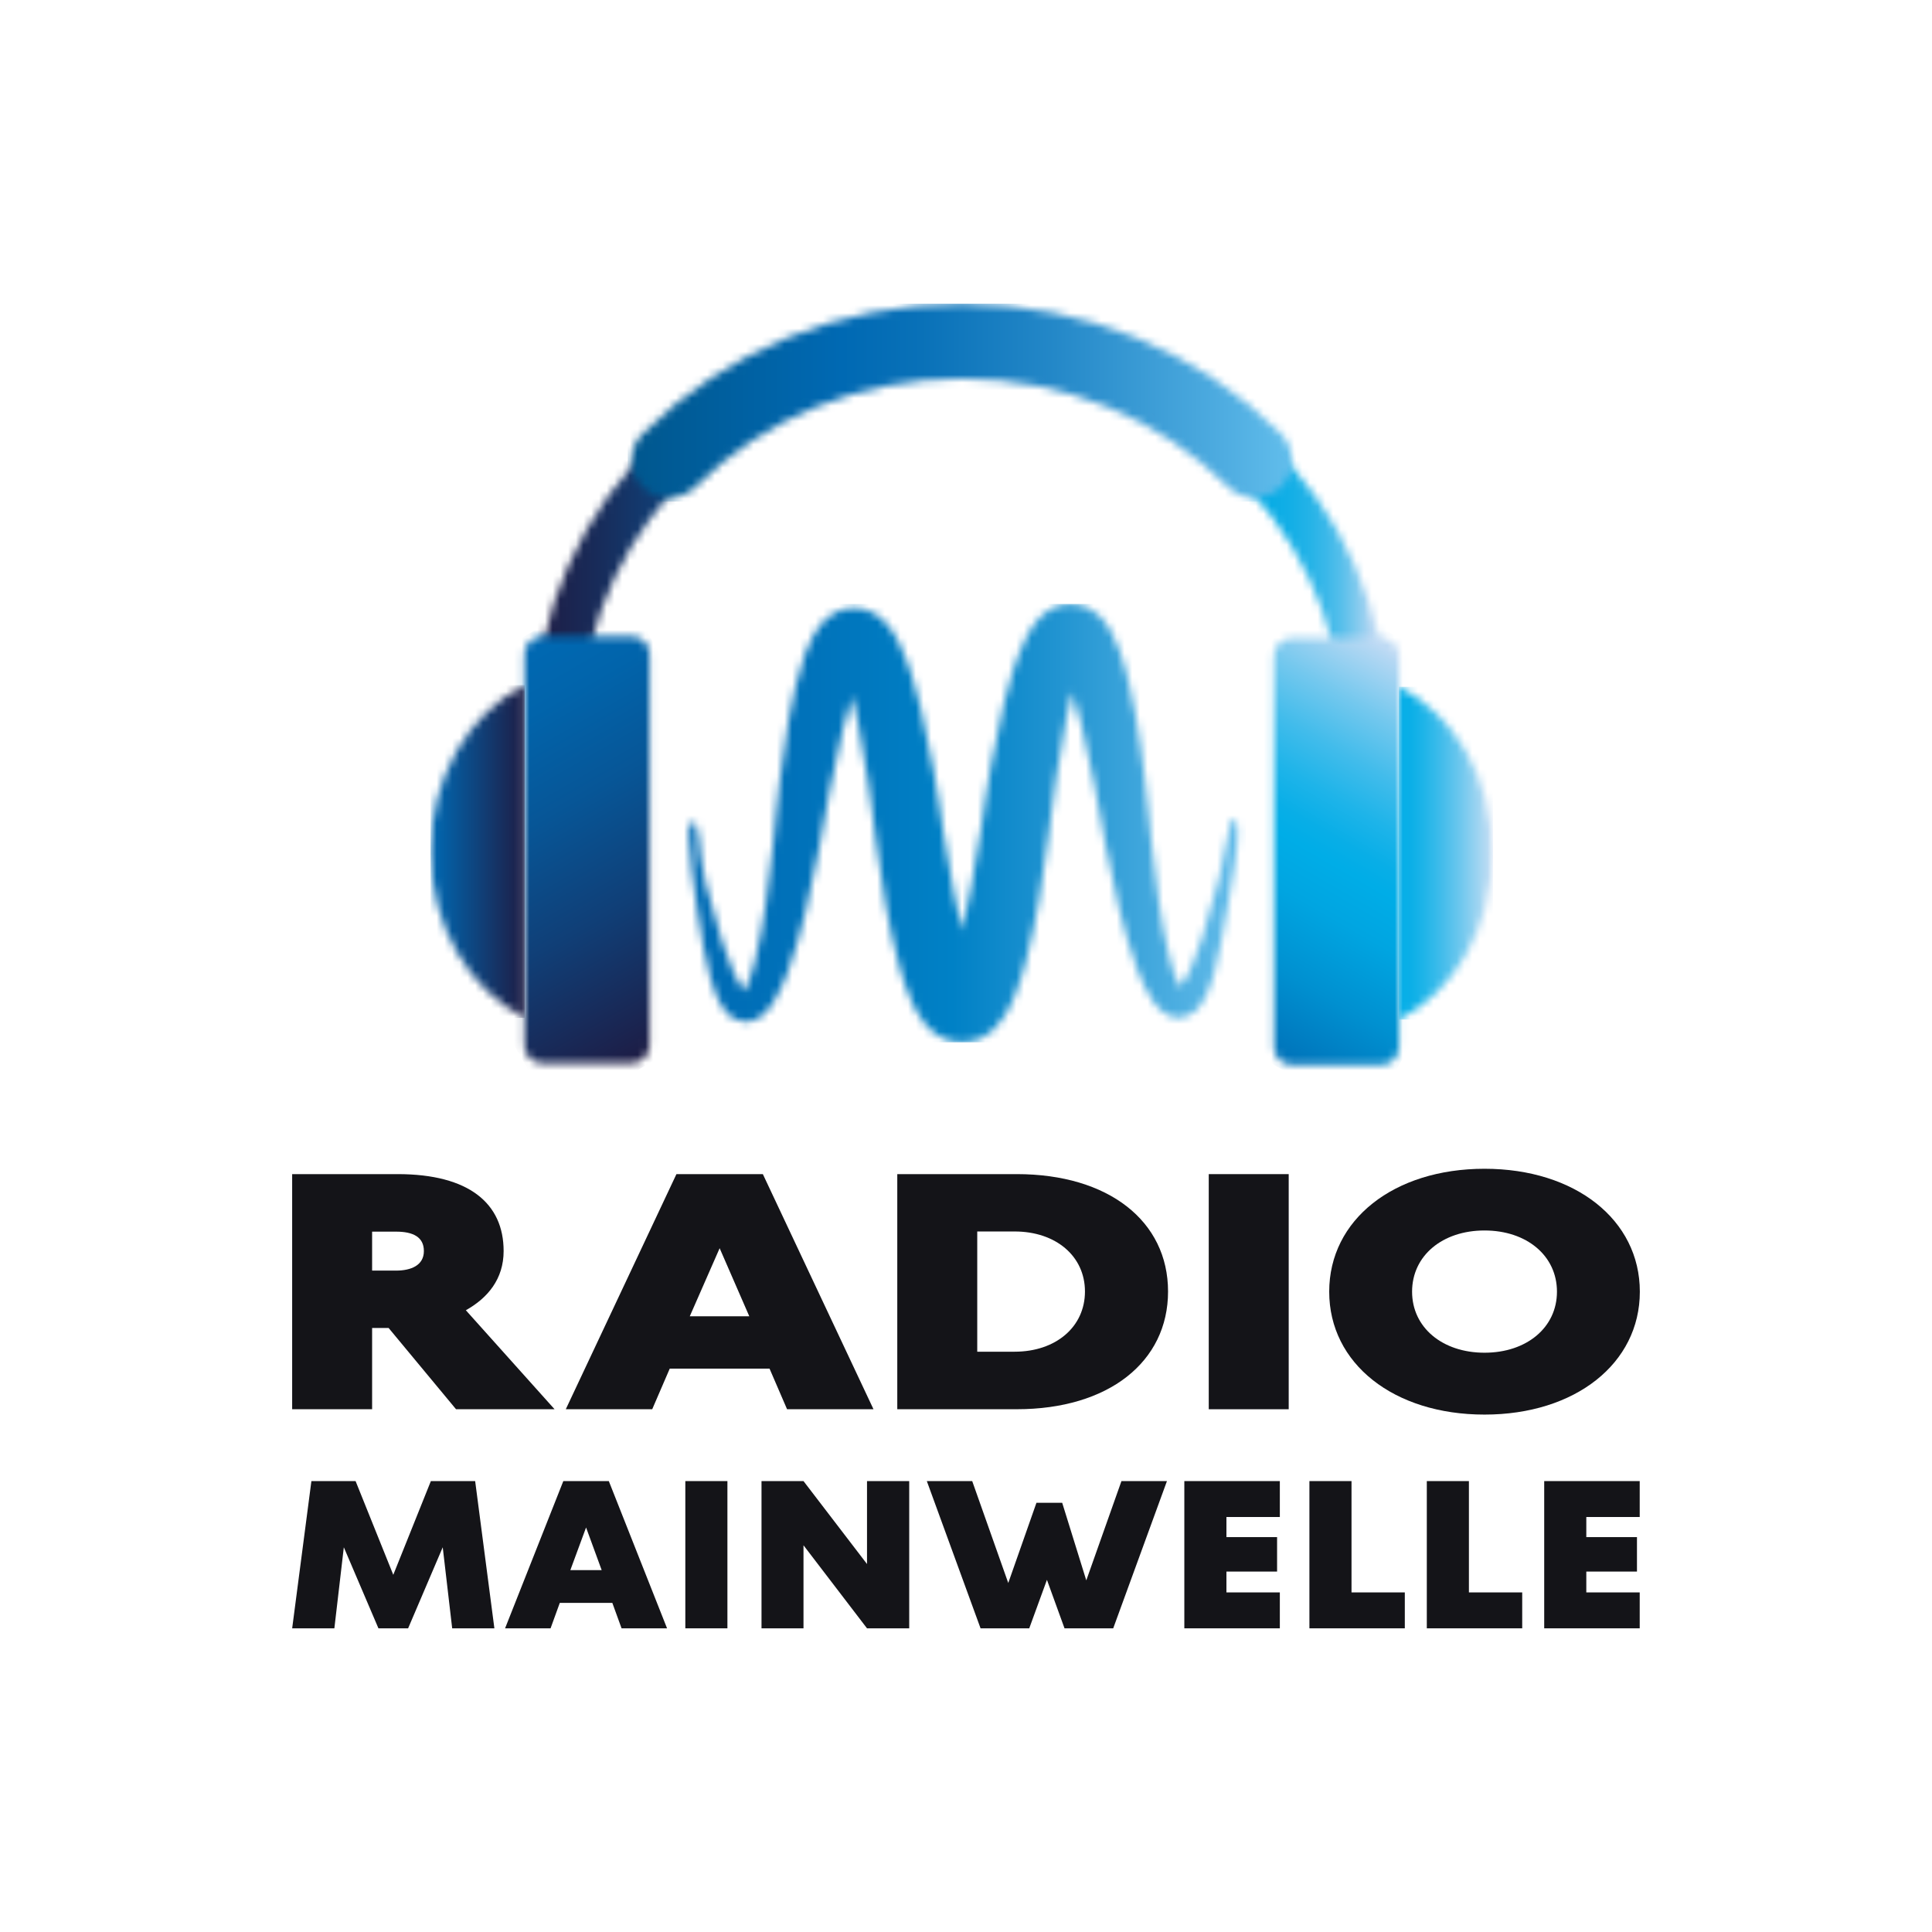
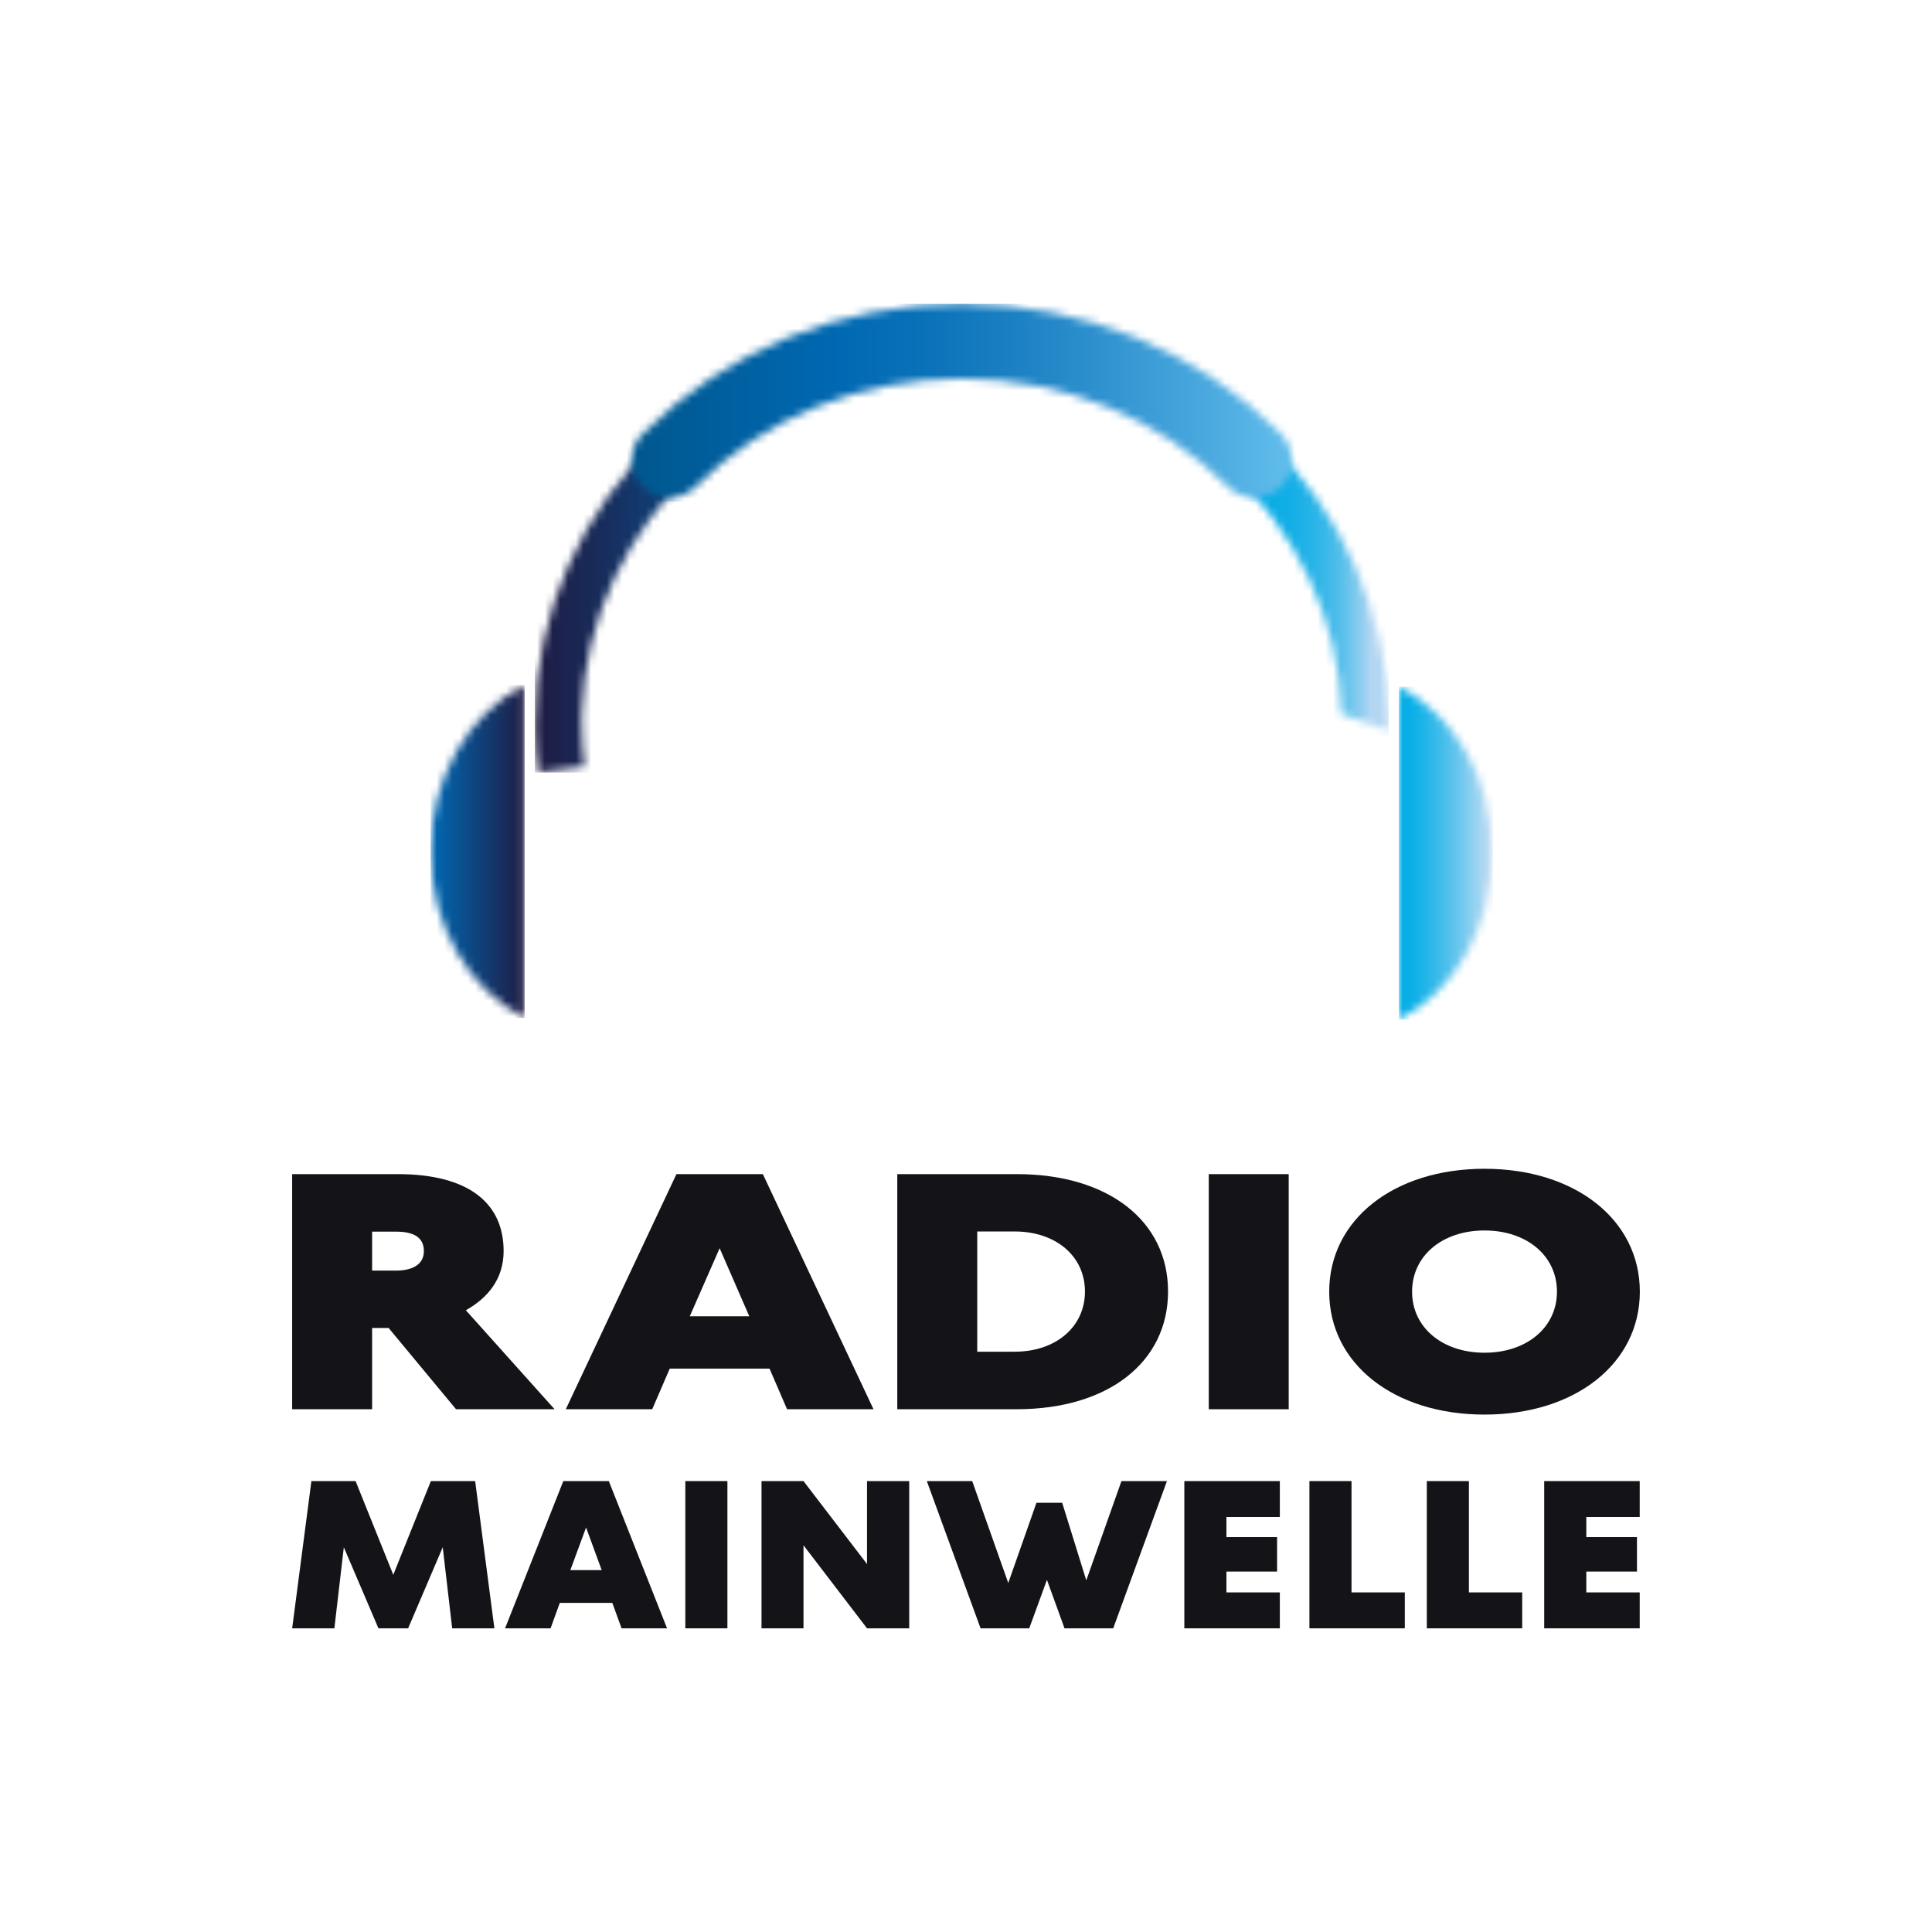
<svg xmlns="http://www.w3.org/2000/svg" width="250" height="250" viewBox="0 0 250 250" fill="none">
  <g clip-path="url(#clip0_985_1882)">
    <mask id="mask0_985_1882" style="mask-type:luminance" maskUnits="userSpaceOnUse" x="0" y="0" width="250" height="250">
      <path d="M250 0H0V250H250V0Z" fill="white" />
    </mask>
    <g mask="url(#mask0_985_1882)">
      <mask id="mask1_985_1882" style="mask-type:luminance" maskUnits="userSpaceOnUse" x="69" y="41" width="111" height="59">
        <path d="M124.333 41.111V41.112C93.919 41.234 69.216 64.681 69.216 93.483C69.216 93.778 69.211 94.287 69.216 94.582C69.249 96.457 69.395 98.122 69.637 99.967L75.643 99.182C75.397 97.307 75.273 95.389 75.273 93.483C75.273 93.058 75.275 92.78 75.287 92.357C76.007 67.442 97.776 47.228 124.453 47.168C151.119 47.228 172.883 67.456 173.618 92.357L179.69 94.582C179.694 94.327 179.69 93.738 179.69 93.483C179.69 64.681 154.987 41.234 124.573 41.112V41.111L124.333 41.111Z" fill="white" />
      </mask>
      <g mask="url(#mask1_985_1882)">
        <path d="M179.694 41.111H69.211V99.967H179.694V41.111Z" fill="url(#paint0_linear_985_1882)" />
      </g>
      <mask id="mask2_985_1882" style="mask-type:luminance" maskUnits="userSpaceOnUse" x="81" y="39" width="87" height="26">
        <path d="M124.453 39.295C124.381 39.295 124.309 39.294 124.239 39.296C108.546 39.379 93.961 45.355 83.135 56.145C81.239 58.034 81.234 61.102 83.124 62.998C85.012 64.893 88.08 64.898 89.976 63.009C99.022 53.994 111.262 49.017 124.453 48.986C137.642 49.017 149.883 53.994 158.928 63.009C159.874 63.952 161.112 64.423 162.349 64.423C163.592 64.423 164.835 63.947 165.781 62.998C167.67 61.102 167.665 58.034 165.77 56.145C154.943 45.355 140.358 39.379 124.666 39.296C124.633 39.295 124.6 39.295 124.567 39.295C124.528 39.295 124.49 39.295 124.453 39.295Z" fill="white" />
      </mask>
      <g mask="url(#mask2_985_1882)">
        <path d="M167.67 39.295H81.234V64.899H167.67V39.295Z" fill="url(#paint1_linear_985_1882)" />
      </g>
      <mask id="mask3_985_1882" style="mask-type:luminance" maskUnits="userSpaceOnUse" x="67" y="82" width="18" height="56">
-         <path d="M70.179 82.33H81.744C83.023 82.33 84.061 83.369 84.061 84.648V135.259C84.061 136.538 83.023 137.577 81.743 137.577H70.179C68.9 137.577 67.861 136.538 67.861 135.259V84.648C67.861 83.369 68.9 82.33 70.179 82.33Z" fill="white" />
-       </mask>
+         </mask>
      <g mask="url(#mask3_985_1882)">
-         <path d="M80.011 75.314L43.938 96.141L71.911 144.591L107.984 123.764L80.011 75.314Z" fill="url(#paint2_linear_985_1882)" />
+         <path d="M80.011 75.314L43.938 96.141L107.984 123.764L80.011 75.314Z" fill="url(#paint2_linear_985_1882)" />
      </g>
      <mask id="mask4_985_1882" style="mask-type:luminance" maskUnits="userSpaceOnUse" x="55" y="88" width="13" height="44">
        <path d="M55.712 110.176C55.712 119.813 60.723 128.093 67.891 131.707V88.644C60.723 92.258 55.712 100.539 55.712 110.176Z" fill="white" />
      </mask>
      <g mask="url(#mask4_985_1882)">
        <path d="M67.891 88.644H55.712V131.707H67.891V88.644Z" fill="url(#paint3_linear_985_1882)" />
      </g>
      <mask id="mask5_985_1882" style="mask-type:luminance" maskUnits="userSpaceOnUse" x="164" y="82" width="18" height="56">
        <path d="M178.726 82.553H167.161C165.881 82.553 164.844 83.59 164.844 84.871V135.482C164.844 136.762 165.881 137.799 167.161 137.799H178.726C180.006 137.799 181.044 136.762 181.044 135.482V84.871C181.044 83.59 180.006 82.553 178.726 82.553Z" fill="white" />
      </mask>
      <g mask="url(#mask5_985_1882)">
-         <path d="M168.893 75.536L140.921 123.986L176.994 144.813L204.966 96.363L168.893 75.536Z" fill="url(#paint4_linear_985_1882)" />
-       </g>
+         </g>
      <mask id="mask6_985_1882" style="mask-type:luminance" maskUnits="userSpaceOnUse" x="181" y="88" width="13" height="44">
        <path d="M181.016 131.928C188.183 128.314 193.195 120.033 193.195 110.396C193.195 100.759 188.183 92.479 181.016 88.865V131.928Z" fill="white" />
      </mask>
      <g mask="url(#mask6_985_1882)">
        <path d="M193.195 88.865H181.016V131.928H193.195V88.865Z" fill="url(#paint5_linear_985_1882)" />
      </g>
      <mask id="mask7_985_1882" style="mask-type:luminance" maskUnits="userSpaceOnUse" x="89" y="78" width="72" height="57">
-         <path d="M96.547 128.487C96.615 128.505 96.665 128.533 96.683 128.547C96.699 128.563 96.7 128.571 96.69 128.571C96.671 128.571 96.615 128.544 96.547 128.487ZM152.339 128.033C152.356 128.019 152.407 127.99 152.476 127.971C152.408 128.029 152.351 128.056 152.333 128.056C152.323 128.056 152.324 128.048 152.339 128.033ZM122.347 126.611C122.332 126.633 122.322 126.643 122.321 126.643C122.32 126.643 122.327 126.631 122.347 126.611ZM112.106 85.866C112.115 85.857 112.111 85.891 112.018 85.971C112.057 85.921 112.088 85.888 112.106 85.866ZM136.92 85.333C136.939 85.356 136.969 85.389 137.007 85.438C136.914 85.358 136.911 85.325 136.92 85.333ZM138.087 78.176C137.902 78.194 137.714 78.218 137.536 78.252C137.371 78.289 137.206 78.333 137.043 78.382C136.885 78.432 136.71 78.49 136.572 78.549C136.439 78.607 136.307 78.67 136.177 78.736C136.05 78.802 135.913 78.874 135.8 78.943L135.498 79.146L135.205 79.361C135.111 79.433 135.047 79.493 134.968 79.562C134.824 79.692 134.654 79.843 134.542 79.965L134.198 80.345C134.084 80.474 134.008 80.581 133.913 80.701C133.721 80.945 133.587 81.155 133.439 81.377C133.292 81.599 133.185 81.795 133.058 82.007C132.943 82.21 132.844 82.404 132.738 82.605C131.964 84.153 131.481 85.549 131.029 86.944C130.588 88.329 130.227 89.694 129.897 91.052C129.242 93.764 128.707 96.45 128.226 99.132C127.988 100.473 127.753 101.81 127.552 103.15L126.964 107.122C126.572 109.707 126.145 112.289 125.658 114.827C125.295 116.714 124.916 118.595 124.476 120.406C124.074 118.758 123.723 117.048 123.393 115.332C122.898 112.799 122.465 110.224 122.068 107.635L121.472 103.677C121.271 102.337 121.043 100.998 120.801 99.658C120.321 96.976 119.785 94.29 119.13 91.577C118.797 90.22 118.443 88.853 118.001 87.468C117.548 86.073 117.065 84.677 116.291 83.127C116.185 82.927 116.085 82.733 115.971 82.529C115.845 82.317 115.737 82.121 115.59 81.899C115.442 81.677 115.308 81.467 115.116 81.223C115.021 81.102 114.944 80.995 114.831 80.866L114.487 80.486C114.376 80.364 114.205 80.212 114.061 80.082C113.983 80.014 113.917 79.953 113.825 79.881L113.531 79.666L113.229 79.462C113.119 79.394 112.98 79.32 112.853 79.255C112.723 79.188 112.591 79.125 112.457 79.067C112.322 79.007 112.145 78.949 111.987 78.9C111.823 78.85 111.658 78.805 111.493 78.768C111.316 78.733 111.127 78.709 110.942 78.691C110.57 78.65 110.2 78.662 109.828 78.711C109.092 78.802 108.452 79.059 107.97 79.329C107 79.887 106.501 80.466 106.089 80.96C105.716 81.442 105.422 81.902 105.199 82.316C104.738 83.156 104.426 83.912 104.153 84.654C103.62 86.128 103.251 87.52 102.92 88.904C102.592 90.285 102.319 91.648 102.072 93.006C101.576 95.718 101.213 98.414 100.892 101.103C100.731 102.447 100.583 103.789 100.446 105.13L100.054 109.086C99.785 111.706 99.464 114.315 99.093 116.9C98.722 119.481 98.28 122.053 97.66 124.486C97.351 125.684 96.981 126.896 96.524 127.806C96.445 127.954 96.362 128.105 96.289 128.222C96.059 127.951 95.814 127.565 95.595 127.175C95.308 126.662 95.042 126.098 94.796 125.517C94.301 124.356 93.865 123.125 93.455 121.883C92.649 119.389 91.95 116.824 91.294 114.246C90.139 109.575 90.744 105.967 89.412 106.462C88.527 106.79 90.049 117.149 91.003 122.499C91.249 123.839 91.521 125.18 91.913 126.531C92.106 127.208 92.325 127.888 92.605 128.58C92.898 129.276 93.196 129.975 93.785 130.736C94.073 131.106 94.46 131.529 95.115 131.873C95.438 132.041 95.856 132.172 96.302 132.2C96.521 132.221 96.744 132.194 96.964 132.169C97.176 132.135 97.369 132.074 97.568 132.01C98.313 131.721 98.743 131.315 99.103 130.956C99.466 130.585 99.712 130.235 99.958 129.881C100.859 128.492 101.388 127.174 101.906 125.844C102.888 123.193 103.596 120.552 104.253 117.906C104.902 115.261 105.439 112.609 105.952 109.958C106.204 108.641 106.453 107.286 106.677 105.998C106.906 104.7 107.145 103.406 107.396 102.118C107.894 99.541 108.45 96.986 109.051 94.483C109.356 93.234 109.683 92 110.043 90.807C110.109 90.589 110.177 90.372 110.245 90.156C110.516 91.213 110.773 92.304 111 93.415C111.513 95.901 111.936 98.46 112.309 101.038L112.846 104.921L113.359 108.878C113.716 111.564 114.111 114.255 114.584 116.962C115.073 119.671 115.627 122.379 116.412 125.182C116.815 126.59 117.255 128.006 117.955 129.58C118.323 130.375 118.721 131.205 119.5 132.231C119.585 132.349 119.717 132.5 119.836 132.634C119.963 132.776 120.064 132.898 120.237 133.058C120.399 133.212 120.549 133.353 120.734 133.505C120.944 133.669 121.162 133.824 121.384 133.97C121.645 134.13 121.946 134.285 122.238 134.415C122.564 134.552 122.95 134.67 123.313 134.755C123.716 134.832 124.142 134.877 124.556 134.874C124.964 134.859 125.41 134.813 125.78 134.72C125.964 134.673 126.147 134.619 126.328 134.559C126.511 134.498 126.692 134.429 126.827 134.362C126.974 134.294 127.118 134.222 127.261 134.145C127.402 134.068 127.554 133.983 127.652 133.913C127.87 133.766 128.097 133.603 128.29 133.444C128.456 133.301 128.618 133.152 128.775 132.999C129.329 132.433 129.718 131.9 129.999 131.45C130.587 130.521 130.941 129.728 131.264 128.959C131.888 127.431 132.312 126.022 132.694 124.623C133.438 121.836 133.99 119.13 134.46 116.422C134.922 113.716 135.31 111.031 135.662 108.339L136.166 104.392L136.699 100.509C137.071 97.93 137.495 95.372 138.008 92.885C138.242 91.761 138.497 90.654 138.771 89.584C138.845 89.815 138.917 90.048 138.987 90.281C139.347 91.474 139.674 92.708 139.979 93.958C140.578 96.461 141.139 99.015 141.634 101.593C141.885 102.881 142.124 104.176 142.353 105.474C142.577 106.762 142.828 108.116 143.078 109.433C143.591 112.084 144.125 114.736 144.777 117.381C145.434 120.026 146.139 122.668 147.122 125.318C147.64 126.647 148.168 127.965 149.068 129.353C149.314 129.706 149.559 130.056 149.922 130.427C150.281 130.785 150.71 131.19 151.453 131.479C151.651 131.543 151.844 131.603 152.055 131.637C152.274 131.662 152.497 131.689 152.715 131.668C153.16 131.64 153.577 131.509 153.898 131.341C154.551 130.998 154.937 130.577 155.225 130.208C155.813 129.447 156.112 128.748 156.405 128.054C156.685 127.362 156.904 126.682 157.097 126.006C157.49 124.655 157.76 123.313 158.008 121.975C158.963 116.625 161.224 105.898 159.606 105.939C159.15 105.95 158.404 111.148 157.727 113.724C157.072 116.302 156.375 118.867 155.569 121.361C155.161 122.604 154.724 123.835 154.229 124.997C153.983 125.578 153.718 126.142 153.431 126.655C153.209 127.051 152.96 127.442 152.728 127.715C152.652 127.596 152.567 127.441 152.485 127.288C152.027 126.377 151.657 125.165 151.347 123.967C150.728 121.533 150.283 118.961 149.912 116.379C149.544 113.794 149.22 111.185 148.95 108.565L148.559 104.609C148.422 103.268 148.274 101.926 148.113 100.582C147.789 97.894 147.43 95.197 146.933 92.486C146.687 91.128 146.413 89.766 146.085 88.384C145.754 87.001 145.385 85.609 144.852 84.137C144.579 83.395 144.273 82.637 143.811 81.799C143.588 81.386 143.294 80.926 142.923 80.446C142.51 79.951 142.015 79.375 141.049 78.817C140.569 78.548 139.932 78.29 139.198 78.198C138.977 78.169 138.756 78.152 138.534 78.152C138.385 78.152 138.236 78.16 138.087 78.176Z" fill="white" />
-       </mask>
+         </mask>
      <g mask="url(#mask7_985_1882)">
        <path d="M161.224 78.152H88.527V134.877H161.224V78.152Z" fill="url(#paint6_linear_985_1882)" />
      </g>
      <mask id="mask8_985_1882" style="mask-type:luminance" maskUnits="userSpaceOnUse" x="0" y="0" width="250" height="250">
        <path d="M250 0H0V250H250V0Z" fill="white" />
      </mask>
      <g mask="url(#mask8_985_1882)">
        <path d="M37.807 210.705L40.295 191.652H46.012L50.89 203.781L55.754 191.652H61.485L63.973 210.705H58.512L57.289 200.217L52.81 210.705H48.97L44.491 200.217L43.267 210.705H37.807Z" fill="#141418" />
        <path d="M65.356 210.705L72.893 191.652H78.78L86.317 210.705H80.43L79.235 207.412H72.438L71.243 210.705H65.356ZM73.803 203.171H77.856L75.837 197.655L73.803 203.171Z" fill="#141418" />
        <path d="M94.127 191.652H88.681V210.705H94.127V191.652Z" fill="#141418" />
        <path d="M98.539 210.705V191.652H103.972L112.191 202.385V191.652H117.652V210.705H112.191L103.972 199.959V210.705H98.539Z" fill="#141418" />
        <path d="M134.117 194.457H137.446L140.565 204.499L145.115 191.652H151.003L144.049 210.705H137.749L135.473 204.431L133.184 210.705H126.884L119.93 191.652H125.803L130.468 204.838" fill="#141418" />
        <path d="M153.252 210.705V191.652H165.61V196.3H158.699V198.902H165.254V203.36H158.699V206.057H165.61V210.705H153.252Z" fill="#141418" />
        <path d="M169.438 210.705V191.652H174.885V206.057H181.782V210.705H169.438Z" fill="#141418" />
        <path d="M184.629 210.705V191.652H190.076V206.057H196.973V210.705H184.629Z" fill="#141418" />
        <path d="M199.82 210.705V191.652H212.178V196.3H205.267V198.902H211.823V203.36H205.267V206.057H212.178V210.705H199.82Z" fill="#141418" />
        <path d="M37.805 182.354V151.93H51.446C60.739 151.93 65.169 155.759 65.169 161.884C65.169 165.498 63.116 167.964 60.28 169.544L71.76 182.354H59.01L50.285 171.838H48.151V182.354H37.805ZM48.151 164.415H51.257C53.175 164.415 54.85 163.745 54.85 161.884C54.85 160.066 53.445 159.374 51.257 159.374H48.151V164.415Z" fill="#141418" />
        <path d="M73.213 182.356L87.53 151.932H98.713L113.03 182.356H101.846L99.577 177.098H86.665L84.396 182.356H73.213ZM89.258 170.325H96.957L93.122 161.518L89.258 170.325Z" fill="#141418" />
        <path d="M116.108 182.354V151.93H131.56C143.446 151.93 151.145 158.01 151.145 167.12C151.145 176.23 143.446 182.354 131.56 182.354H116.108ZM126.455 174.91H131.29C136.638 174.91 140.393 171.686 140.393 167.12C140.393 162.555 136.638 159.352 131.29 159.352H126.455V174.91Z" fill="#141418" />
        <path d="M166.758 151.932H156.412V182.356H166.758V151.932Z" fill="#141418" />
        <path d="M171.999 167.143C171.999 157.838 180.346 151.238 192.096 151.238C203.82 151.238 212.194 157.838 212.194 167.143C212.194 176.448 203.82 183.047 192.096 183.047C180.346 183.047 171.999 176.447 171.999 167.143ZM201.47 167.143C201.47 162.49 197.553 159.223 192.096 159.223C186.64 159.223 182.723 162.49 182.723 167.143C182.723 171.773 186.64 175.041 192.096 175.041C197.553 175.041 201.47 171.773 201.47 167.143Z" fill="#141418" />
      </g>
    </g>
  </g>
  <defs>
    <linearGradient id="paint0_linear_985_1882" x1="69.216" y1="70.544" x2="179.694" y2="70.544" gradientUnits="userSpaceOnUse">
      <stop stop-color="#1E1C44" />
      <stop offset="0.001" stop-color="#1E1C44" />
      <stop offset="0.072" stop-color="#182B59" />
      <stop offset="0.221" stop-color="#095191" />
      <stop offset="0.303" stop-color="#0069B3" />
      <stop offset="0.604" stop-color="#0097D6" />
      <stop offset="0.718" stop-color="#00AAE5" />
      <stop offset="0.822" stop-color="#01AAE5" />
      <stop offset="0.86" stop-color="#08ACE5" />
      <stop offset="0.887" stop-color="#14AFE6" />
      <stop offset="0.908" stop-color="#25B3E7" />
      <stop offset="0.927" stop-color="#3BB8E9" />
      <stop offset="0.944" stop-color="#56BFEB" />
      <stop offset="0.958" stop-color="#76C7ED" />
      <stop offset="0.972" stop-color="#9BD0F0" />
      <stop offset="0.979" stop-color="#B3D6F2" />
      <stop offset="1" stop-color="#B3D6F2" />
    </linearGradient>
    <linearGradient id="paint1_linear_985_1882" x1="81.722" y1="52.117" x2="167.207" y2="52.117" gradientUnits="userSpaceOnUse">
      <stop stop-color="#005890" />
      <stop offset="0.017" stop-color="#005890" />
      <stop offset="0.319" stop-color="#0069B3" />
      <stop offset="0.439" stop-color="#0971B8" />
      <stop offset="0.641" stop-color="#2488C8" />
      <stop offset="0.9" stop-color="#4FADE1" />
      <stop offset="1" stop-color="#62BEEC" />
    </linearGradient>
    <linearGradient id="paint2_linear_985_1882" x1="89.53" y1="133.484" x2="62.406" y2="86.503" gradientUnits="userSpaceOnUse">
      <stop stop-color="#1E1C44" />
      <stop offset="0.038" stop-color="#1C204A" />
      <stop offset="0.345" stop-color="#103F77" />
      <stop offset="0.618" stop-color="#075697" />
      <stop offset="0.846" stop-color="#0164AB" />
      <stop offset="1" stop-color="#0069B3" />
    </linearGradient>
    <linearGradient id="paint3_linear_985_1882" x1="55.725" y1="110.192" x2="67.904" y2="110.192" gradientUnits="userSpaceOnUse">
      <stop stop-color="#0069B3" />
      <stop offset="1" stop-color="#1E1C44" />
    </linearGradient>
    <linearGradient id="paint4_linear_985_1882" x1="159.416" y1="133.693" x2="186.54" y2="86.712" gradientUnits="userSpaceOnUse">
      <stop stop-color="#0072B9" />
      <stop offset="0.188" stop-color="#0090D0" />
      <stop offset="0.36" stop-color="#00A5E1" />
      <stop offset="0.474" stop-color="#00ADE7" />
      <stop offset="0.527" stop-color="#08AEE7" />
      <stop offset="0.61" stop-color="#1EB4E9" />
      <stop offset="0.712" stop-color="#42BCEB" />
      <stop offset="0.83" stop-color="#74C8EE" />
      <stop offset="0.959" stop-color="#B3D7F3" />
      <stop offset="0.978" stop-color="#BEDAF4" />
      <stop offset="1" stop-color="#BEDAF4" />
    </linearGradient>
    <linearGradient id="paint5_linear_985_1882" x1="193.18" y1="110.413" x2="181.001" y2="110.413" gradientUnits="userSpaceOnUse">
      <stop stop-color="#CADFF4" />
      <stop offset="0.099" stop-color="#AED8F2" />
      <stop offset="0.336" stop-color="#70C8EE" />
      <stop offset="0.553" stop-color="#40BCEB" />
      <stop offset="0.743" stop-color="#1DB4E8" />
      <stop offset="0.899" stop-color="#07AEE7" />
      <stop offset="1" stop-color="#00ADE7" />
    </linearGradient>
    <linearGradient id="paint6_linear_985_1882" x1="84.57" y1="106.535" x2="164.776" y2="106.535" gradientUnits="userSpaceOnUse">
      <stop stop-color="#0069B3" />
      <stop offset="0.246" stop-color="#0072BA" />
      <stop offset="0.483" stop-color="#0081C6" />
      <stop offset="0.653" stop-color="#2194D1" />
      <stop offset="1" stop-color="#6FC3EE" />
    </linearGradient>
    <clipPath id="clip0_985_1882">
      <rect width="250" height="250" fill="white" />
    </clipPath>
  </defs>
</svg>